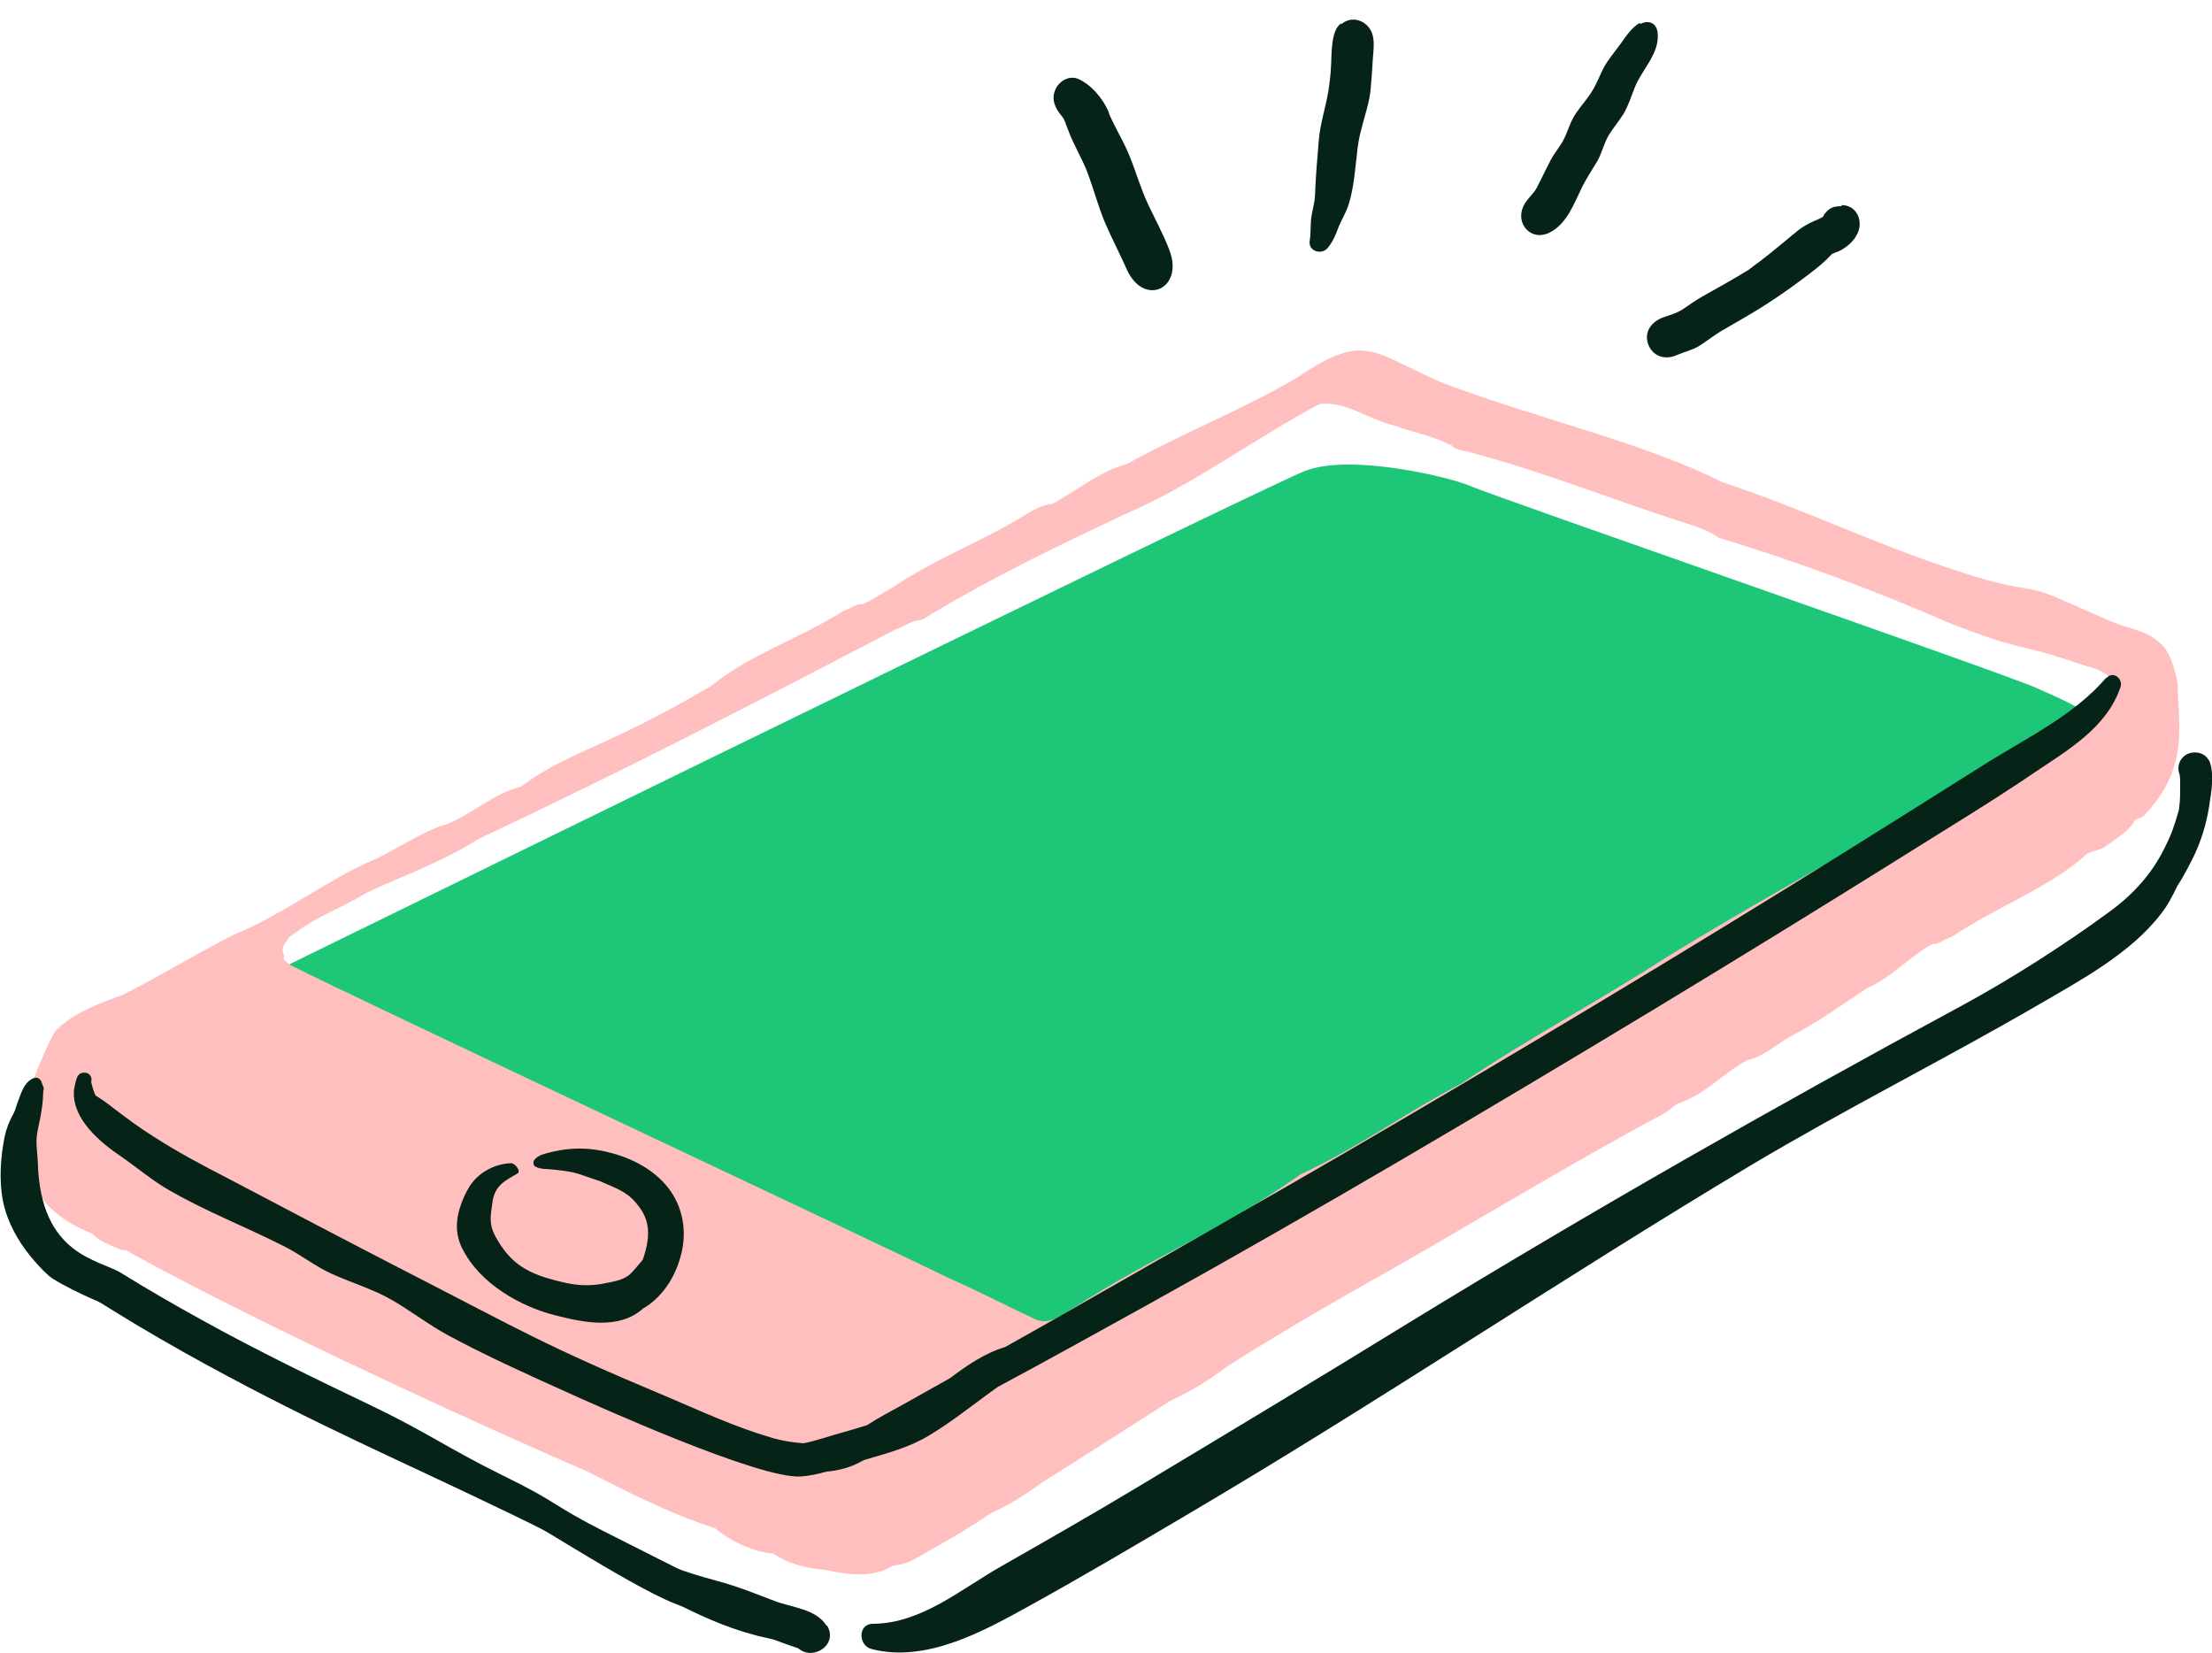
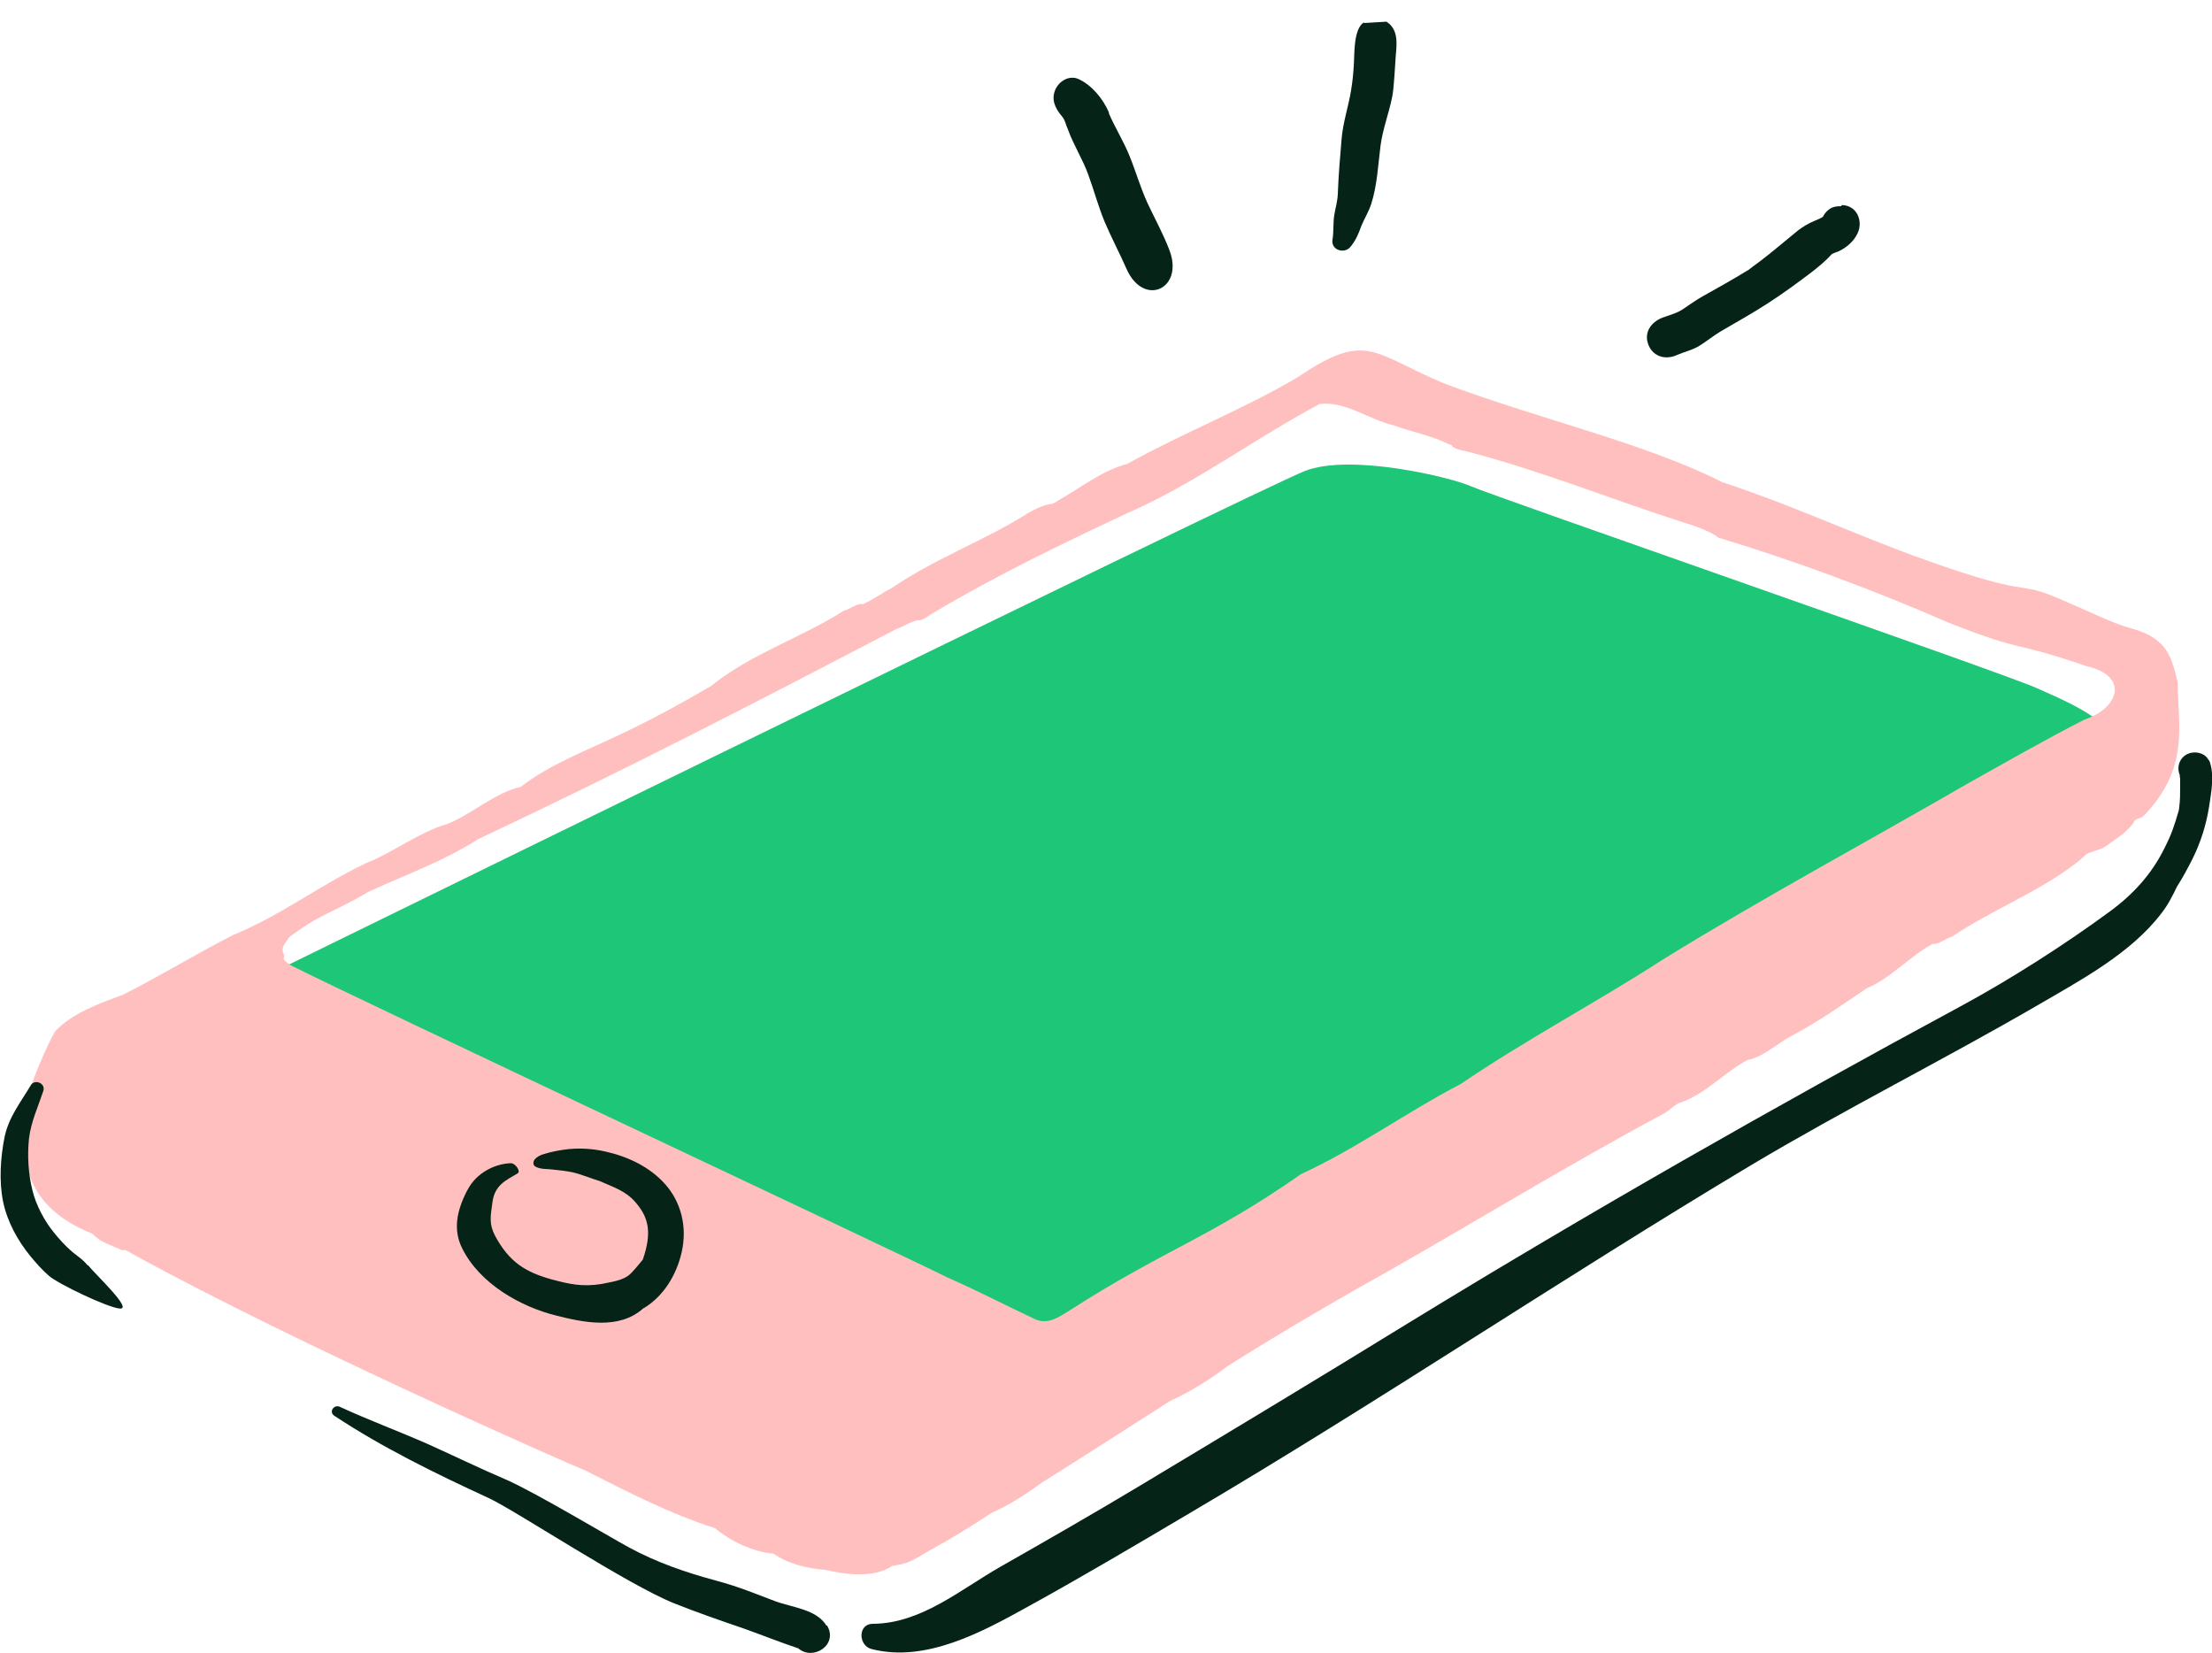
<svg xmlns="http://www.w3.org/2000/svg" xmlns:xlink="http://www.w3.org/1999/xlink" version="1.1" id="Layer_1" x="0px" y="0px" viewBox="0 0 100 74.72" style="enable-background:new 0 0 100 74.72;" xml:space="preserve">
  <style type="text/css">
	.st0{clip-path:url(#SVGID_00000152953346991857785440000006793670998196065455_);}
	.st1{fill:#1EC677;}
	.st2{fill:#FFBFBF;}
	.st3{fill:#052316;}
</style>
  <g>
    <defs>
      <rect id="SVGID_1_" y="-14.28" width="100" height="89" />
    </defs>
    <clipPath id="SVGID_00000010283365595947363500000007991007369066051755_">
      <use xlink:href="#SVGID_1_" style="overflow:visible;" />
    </clipPath>
    <g style="clip-path:url(#SVGID_00000010283365595947363500000007991007369066051755_);">
      <path class="st1" d="M95.48,36.25L45.19,66.08L8.1,46.03c0,0,48.8-23.93,50.89-24.74c2.08-0.81,6.61,0.29,7.51,0.69    c0.89,0.41,24.26,8.51,25.59,9.13c1.33,0.62,5.65,2.17,3.39,5.12L95.48,36.25z" />
      <path class="st2" d="M1.07,50.32c0,1.58-0.32,4.02,2.99,5.4c0.09,0.04,0.11,0.04,0.17,0.09c0.22,0.29,0.83,0.5,1.17,0.65    c0.12,0.05,0.12,0.07,0.19,0.04c0.06-0.02,0.27,0.09,0.36,0.16c7.4,4.08,19.82,9.54,20.51,9.81c1.94,0.98,3.78,1.94,5.87,2.61    c0.68,0.58,1.71,1.07,2.64,1.15c0.65,0.46,1.53,0.67,2.32,0.73c0.98,0.22,2.2,0.38,3.04-0.17c0.01-0.02,0.16-0.02,0.24-0.05    c0.53-0.06,0.98-0.38,1.45-0.65c0.93-0.51,1.9-1.1,2.8-1.7c0.79-0.35,1.59-0.86,2.26-1.36c1.97-1.23,3.88-2.47,5.83-3.71    c0.91-0.41,1.81-0.98,2.58-1.56c1.87-1.19,3.88-2.38,5.87-3.51c4.65-2.59,9.19-5.42,13.89-7.93c0.24-0.14,0.45-0.38,0.66-0.46    c1.18-0.38,2.02-1.38,3.1-1.95c0.67-0.11,1.36-0.76,1.99-1.09c1.24-0.65,2.26-1.39,3.4-2.15c1.09-0.46,1.94-1.45,2.97-2    c0.06-0.01,0.02-0.02,0.05,0c0.21,0.02,0.58-0.27,0.83-0.33c1.8-1.22,3.86-1.99,5.56-3.29c0.11-0.09,0.41-0.32,0.47-0.41    c0.21-0.16,0.69-0.21,0.91-0.38c0.48-0.36,0.93-0.6,1.27-1.08c0.05-0.21,0.29-0.14,0.45-0.3c2.13-2.2,1.53-4.19,1.54-6.03    c-0.15-0.58-0.27-1.24-0.72-1.71c-0.52-0.51-0.99-0.62-1.72-0.84c-0.69-0.22-2.03-0.87-2.58-1.09c-2.18-0.98-1.46-0.27-4.75-1.34    c-4.11-1.33-6.75-2.72-10.83-4.08c-3.51-1.77-8.13-2.8-12.52-4.44c-3.28-1.36-3.52-2.43-6.66-0.3c-2.41,1.43-5.22,2.53-7.71,3.92    c-1.13,0.29-2.11,1.08-3.13,1.66c-0.09,0.07-0.29,0.17-0.35,0.16c-0.31,0.02-0.91,0.33-1.19,0.52c-1.94,1.19-4.07,1.97-5.96,3.26    c-0.43,0.22-0.88,0.55-1.32,0.74c-0.06,0-0.02,0.02-0.05,0c-0.2-0.05-0.58,0.25-0.82,0.3c-1.95,1.24-4.19,1.94-5.98,3.39    c-1.44,0.84-2.84,1.61-4.36,2.31c-1.44,0.68-3,1.28-4.26,2.26c-1.15,0.25-2.23,1.25-3.33,1.68c-1.24,0.35-2.46,1.3-3.67,1.77    c-2.06,0.98-3.88,2.38-6.01,3.25c-1.69,0.86-3.29,1.85-4.98,2.7c-1.04,0.38-2.28,0.82-3.06,1.65c-0.36,0.61-1.05,2.27-1.07,2.48    c-0.17,0.36-0.29,0.77-0.36,1.22L1.07,50.32z M95.57,28.85C95.62,28.81,95.57,28.83,95.57,28.85z M13.04,42.39    c1.49-1.13,1.97-1.1,3.6-2.07c1.71-0.79,3.36-1.36,4.98-2.39c6.81-3.21,12.22-6.01,18.89-9.49c0.29-0.09,0.78-0.41,1.02-0.4    c0.24,0,0.51-0.27,0.74-0.38c2.79-1.66,5.68-3.05,8.64-4.44c3.11-1.35,5.76-3.37,8.75-4.96c1.17-0.14,2.22,0.71,3.36,0.97    c0.78,0.29,1.69,0.46,2.44,0.83c0.15,0.06,0.17,0.05,0.2,0.12c0.16,0.16,0.58,0.19,0.82,0.27c3.26,0.86,6.34,2.11,9.55,3.14    c0.47,0.14,1.3,0.42,1.65,0.71c3.56,1.08,7.05,2.38,10.47,3.87c3.61,1.41,2.58,0.71,6.2,1.95c1.87,0.42,1.5,1.87-0.12,2.41    c-1.69,0.86-3.6,1.95-5.24,2.87c0.04-0.02-0.02,0.01,0,0c-4.62,2.67-9.27,5.17-13.81,7.97c-2.95,1.91-6.19,3.62-9.13,5.62    c-2.44,1.27-4.76,2.95-7.23,4.08c-4.11,2.88-6.25,3.45-10.44,6.15c-0.53,0.33-1.03,0.68-1.61,0.4c-1.32-0.62-2.58-1.28-3.93-1.87    c-1.91-0.97-26.86-12.67-29.68-14.11c-0.55-0.37-0.22-0.26-0.35-0.55c-0.12-0.29,0.11-0.47,0.24-0.69V42.39z" />
      <path class="st3" d="M21.13,53.8c0.4-0.79,1.25-1.2,1.97-1.22c0.19,0,0.46,0.36,0.3,0.46c-0.51,0.31-1.04,0.51-1.14,1.32    c-0.09,0.63-0.15,0.97,0.11,1.48c0.65,1.22,1.39,1.66,2.56,1.99c0.79,0.21,1.38,0.35,2.26,0.21c0.4-0.09,0.97-0.14,1.3-0.45    c0.12-0.11,0.46-0.51,0.57-0.65c0.43-1.25,0.25-1.91-0.31-2.57c-0.46-0.55-1.04-0.71-1.63-0.98c-0.36-0.11-0.88-0.32-1.24-0.4    c-0.29-0.06-0.57-0.09-0.86-0.12c-0.26-0.04-0.58,0-0.82-0.14c-0.12-0.07-0.11-0.25,0-0.35c0.19-0.19,0.43-0.22,0.66-0.29    c0.29-0.07,0.57-0.12,0.87-0.15c0.56-0.05,1.09-0.01,1.63,0.11c0.99,0.22,2.01,0.68,2.73,1.5c0.68,0.78,0.99,1.87,0.73,3.04    c-0.24,1.07-0.84,2-1.68,2.52c-0.02,0.01-0.05,0.02-0.07,0.04c-1.1,0.98-2.73,0.62-3.95,0.31c-1.53-0.38-3.42-1.4-4.23-3.04    c-0.41-0.83-0.25-1.67,0.22-2.59L21.13,53.8z" />
      <path class="st3" d="M99.85,34.37c-0.16-0.36-0.68-0.45-1.01-0.26c-0.36,0.21-0.45,0.65-0.26,1c-0.09-0.16-0.02-0.02-0.02,0.11    c0,0.11,0,0.22,0,0.33c0,0.31,0,0.62-0.04,0.93c0,0.05-0.02,0.1-0.02,0.15c-0.22,0.74-0.32,1.07-0.67,1.75    c-0.56,1.13-1.4,2.05-2.42,2.8c-2.05,1.51-4.54,3.1-6.78,4.31c-8.43,4.55-16.75,9.29-24.92,14.29c-4.08,2.51-8.18,4.98-12.28,7.44    c-2.05,1.23-4.13,2.42-6.2,3.6c-1.81,1.03-3.59,2.57-5.77,2.58c-0.69,0-0.66,0.99-0.06,1.14c2.44,0.63,5-0.77,7.06-1.91    c2.47-1.36,4.9-2.8,7.32-4.23c8.57-5.05,16.84-10.62,25.38-15.73c4.26-2.54,8.7-4.76,12.99-7.25c1.92-1.12,4.17-2.32,5.55-4.12    c0.3-0.38,0.52-0.81,0.72-1.23c0.26-0.4,0.48-0.82,0.69-1.23c0.38-0.76,0.63-1.56,0.76-2.39c0.1-0.66,0.26-1.48-0.01-2.11V34.37z" />
-       <path class="st3" d="M0.3,52.83c0.01-0.72,0.06-1.49,0.25-2.18c0.09-0.35,0.19-0.68,0.32-1.02C0.99,49.32,1.1,49,1.38,48.81    c0.07-0.05,0.98-0.68,0.35,2.16c-0.15,0.65-0.05,0.92-0.02,1.59c0.12,4.21,2.77,4.36,3.78,4.99c1.19,0.74,2.41,1.44,3.64,2.12    c2.49,1.38,5.05,2.62,7.62,3.85c2.57,1.23,3.44,1.92,5.99,3.18c2.57,1.25,2.12,1.29,4.68,2.58c3.51,1.76,6.22,3.23,9.39,4.26    c0.24,0.07-0.26,0.72-0.5,0.72c-2.94-0.15-5.51-1.61-8.04-3.05c-2.53-1.44-2.56-1.51-5.16-2.77c-5.24-2.53-8.64-3.95-13.76-6.74    c-1.41-0.77-2.82-1.58-4.19-2.43c-1.2-0.76-2.64-1.51-3.66-2.59c-0.02-0.02-0.05-0.04-0.07-0.06c-0.04-0.05-0.07-0.1-0.11-0.15    c-0.04-0.04-0.07-0.07-0.11-0.12c-0.02-0.04-0.05-0.07-0.06-0.11c-0.01-0.02-0.04-0.05-0.04-0.07c-0.57-0.93-0.77-2.13-0.74-3.28    L0.3,52.83z" />
-       <path class="st3" d="M95.22,30.63c-1.48,1.74-3.7,2.77-5.58,3.97c-2.06,1.3-4.12,2.59-6.18,3.88C76,43.13,68.48,47.64,60.89,52.06    c-3.8,2.21-7.62,4.37-11.43,6.55c-1.34,0.77-2.68,1.53-4.02,2.28c-0.89,0.26-1.75,0.84-2.48,1.4c-0.71,0.4-1.41,0.79-2.12,1.19    c-0.56,0.31-1.12,0.6-1.64,0.94c-0.36,0.11-0.71,0.22-1.07,0.32c-0.61,0.16-1.19,0.38-1.8,0.5c-0.5-0.04-0.99-0.11-1.51-0.27    c-1.6-0.47-3.15-1.19-4.68-1.84c-5.56-2.33-6.45-2.92-11.81-5.67c-2.68-1.38-5.34-2.78-8-4.18C9.16,52.68,8,52.06,6.9,51.35    c-0.61-0.38-1.19-0.82-1.76-1.25c-0.26-0.21-0.53-0.4-0.82-0.58c-0.09-0.19-0.15-0.4-0.2-0.62c0.07-0.17-0.06-0.4-0.26-0.41H3.78    c-0.15,0-0.25,0.1-0.3,0.22c-0.04,0.07-0.16,0.6-0.14,0.65c-0.05,1.24,1.18,2.27,2.11,2.9c0.74,0.51,1.45,1.12,2.23,1.56    c0.82,0.47,1.65,0.87,2.52,1.27c0.87,0.4,1.74,0.79,2.59,1.22c0.77,0.37,1.44,0.93,2.23,1.28c0.88,0.4,1.87,0.69,2.71,1.18    c0.86,0.5,1.63,1.1,2.51,1.58c1.69,0.91,3.41,1.69,5.16,2.48c1.72,0.78,8.93,4.02,10.78,3.91c0.4-0.02,0.79-0.11,1.19-0.22    c0.6-0.05,1.15-0.21,1.68-0.52c0.07-0.02,0.16-0.05,0.24-0.07c0.92-0.27,1.86-0.53,2.69-1.03c1.12-0.67,2.11-1.49,3.16-2.23    c0,0,0,0,0.01,0c2.22-1.19,4.43-2.42,6.64-3.64c7.79-4.32,15.46-8.86,23.09-13.47c3.8-2.3,7.57-4.62,11.33-6.97    c1.91-1.2,3.85-2.37,5.72-3.64c1.54-1.04,3.29-2.03,3.93-3.88c0.14-0.38-0.33-0.77-0.63-0.42L95.22,30.63z" />
-       <path class="st3" d="M74.14,1.07c0,0,0-0.02,0-0.04C73.77,1.23,73.5,1.65,73.25,2C73,2.34,72.7,2.69,72.5,3.06    c-0.17,0.33-0.3,0.69-0.5,1.02c-0.22,0.37-0.52,0.69-0.76,1.05c-0.24,0.35-0.34,0.74-0.52,1.12C70.55,6.6,70.28,6.9,70.1,7.24    c-0.21,0.41-0.41,0.82-0.61,1.22c-0.16,0.32-0.47,0.52-0.63,0.88c-0.35,0.78,0.36,1.58,1.18,1.18c0.81-0.4,1.13-1.35,1.5-2.1    c0.2-0.38,0.42-0.73,0.65-1.1c0.22-0.37,0.31-0.81,0.52-1.18c0.21-0.35,0.48-0.66,0.69-1c0.22-0.38,0.35-0.79,0.51-1.2    c0.31-0.79,1.12-1.51,1.03-2.44c-0.05-0.53-0.48-0.58-0.78-0.42H74.14z" />
      <path class="st3" d="M83.24,9.32c-0.21,0-0.4,0.02-0.57,0.16c-0.12,0.09-0.2,0.2-0.26,0.32c-0.11,0.07-0.22,0.12-0.35,0.17    c-0.29,0.12-0.53,0.26-0.78,0.45c-0.57,0.46-1.12,0.94-1.7,1.38c-0.19,0.14-0.37,0.27-0.56,0.42c0,0,0,0-0.01,0    c-0.68,0.42-1.39,0.81-2.08,1.2c-0.3,0.17-0.58,0.38-0.87,0.57c-0.3,0.19-0.62,0.26-0.93,0.38c-0.51,0.21-0.83,0.68-0.6,1.24    c0.24,0.55,0.81,0.66,1.3,0.43c0.32-0.14,0.67-0.21,0.98-0.4c0.33-0.2,0.63-0.45,0.96-0.65c0.73-0.43,1.48-0.84,2.18-1.3    c0.65-0.42,1.28-0.88,1.9-1.35c0.34-0.26,0.67-0.53,0.97-0.86c0.1-0.04,0.2-0.09,0.3-0.12c0.36-0.17,0.69-0.45,0.86-0.82    c0.26-0.56-0.04-1.27-0.73-1.27V9.32z" />
-       <path class="st3" d="M61.67,1.04c-0.39-0.25-0.77-0.17-1.03,0.05c0,0-0.01-0.02-0.01-0.03c-0.49,0.3-0.42,1.5-0.46,1.98    c-0.02,0.36-0.06,0.72-0.12,1.09c-0.12,0.74-0.37,1.46-0.43,2.21c-0.07,0.82-0.14,1.65-0.17,2.47c-0.01,0.33-0.11,0.64-0.16,0.96    c-0.06,0.37-0.02,0.75-0.08,1.11c-0.08,0.48,0.54,0.66,0.81,0.33c0.24-0.29,0.37-0.6,0.49-0.94c0.14-0.34,0.34-0.66,0.45-1    c0.27-0.84,0.31-1.76,0.42-2.63c0.1-0.76,0.38-1.47,0.53-2.22c0.08-0.4,0.13-1.45,0.16-1.86c0.05-0.56,0.12-1.18-0.42-1.53    L61.67,1.04z" />
+       <path class="st3" d="M61.67,1.04c0,0-0.01-0.02-0.01-0.03c-0.49,0.3-0.42,1.5-0.46,1.98    c-0.02,0.36-0.06,0.72-0.12,1.09c-0.12,0.74-0.37,1.46-0.43,2.21c-0.07,0.82-0.14,1.65-0.17,2.47c-0.01,0.33-0.11,0.64-0.16,0.96    c-0.06,0.37-0.02,0.75-0.08,1.11c-0.08,0.48,0.54,0.66,0.81,0.33c0.24-0.29,0.37-0.6,0.49-0.94c0.14-0.34,0.34-0.66,0.45-1    c0.27-0.84,0.31-1.76,0.42-2.63c0.1-0.76,0.38-1.47,0.53-2.22c0.08-0.4,0.13-1.45,0.16-1.86c0.05-0.56,0.12-1.18-0.42-1.53    L61.67,1.04z" />
      <path class="st3" d="M50.14,5.1c-0.28-0.66-0.81-1.27-1.39-1.53c-0.41-0.18-0.87,0.09-1.04,0.48c-0.2,0.46,0,0.86,0.3,1.21    c0.16,0.2,0.15,0.33,0.28,0.62c0.25,0.69,0.66,1.32,0.91,2.02c0.26,0.71,0.45,1.43,0.74,2.13c0.31,0.73,0.68,1.42,1,2.15    c0.78,1.72,2.61,0.87,1.92-0.89c-0.27-0.71-0.64-1.38-0.97-2.08c-0.33-0.71-0.54-1.46-0.83-2.17c-0.27-0.67-0.66-1.28-0.94-1.94    L50.14,5.1z" />
      <path class="st3" d="M37.36,73.48c-0.45-0.74-1.56-0.82-2.31-1.1c-0.96-0.36-1.63-0.65-2.67-0.93c-1.38-0.37-2.71-0.83-3.96-1.51    c-0.97-0.53-4.16-2.44-5.48-3.03c-1.22-0.52-2.41-1.1-3.61-1.64c-1.32-0.58-2.67-1.08-3.97-1.68c-0.27-0.12-0.51,0.24-0.24,0.41    c2.16,1.43,4.59,2.62,6.94,3.7c1.24,0.57,6.28,3.92,8.43,4.78c1.03,0.41,2.13,0.79,3.18,1.15c0.81,0.29,1.61,0.61,2.42,0.88    c0.66,0.58,1.82-0.16,1.3-1.03H37.36z" />
      <path class="st3" d="M3.96,57.2c-0.22-0.29-0.52-0.45-0.78-0.69c-0.27-0.24-0.51-0.51-0.73-0.78c-0.43-0.52-0.82-1.25-0.98-1.91    c-0.19-0.74-0.24-1.58-0.16-2.35c0.09-0.76,0.41-1.44,0.65-2.16c0.11-0.35-0.4-0.55-0.57-0.25c-0.46,0.77-0.99,1.43-1.18,2.32    c-0.19,0.94-0.26,2-0.07,2.94c0.19,0.91,0.66,1.76,1.24,2.47c0.26,0.31,0.52,0.61,0.83,0.88c0.41,0.36,2.64,1.43,3.2,1.48    c0.63,0.06-1.12-1.56-1.43-1.96L3.96,57.2z" />
    </g>
  </g>
</svg>